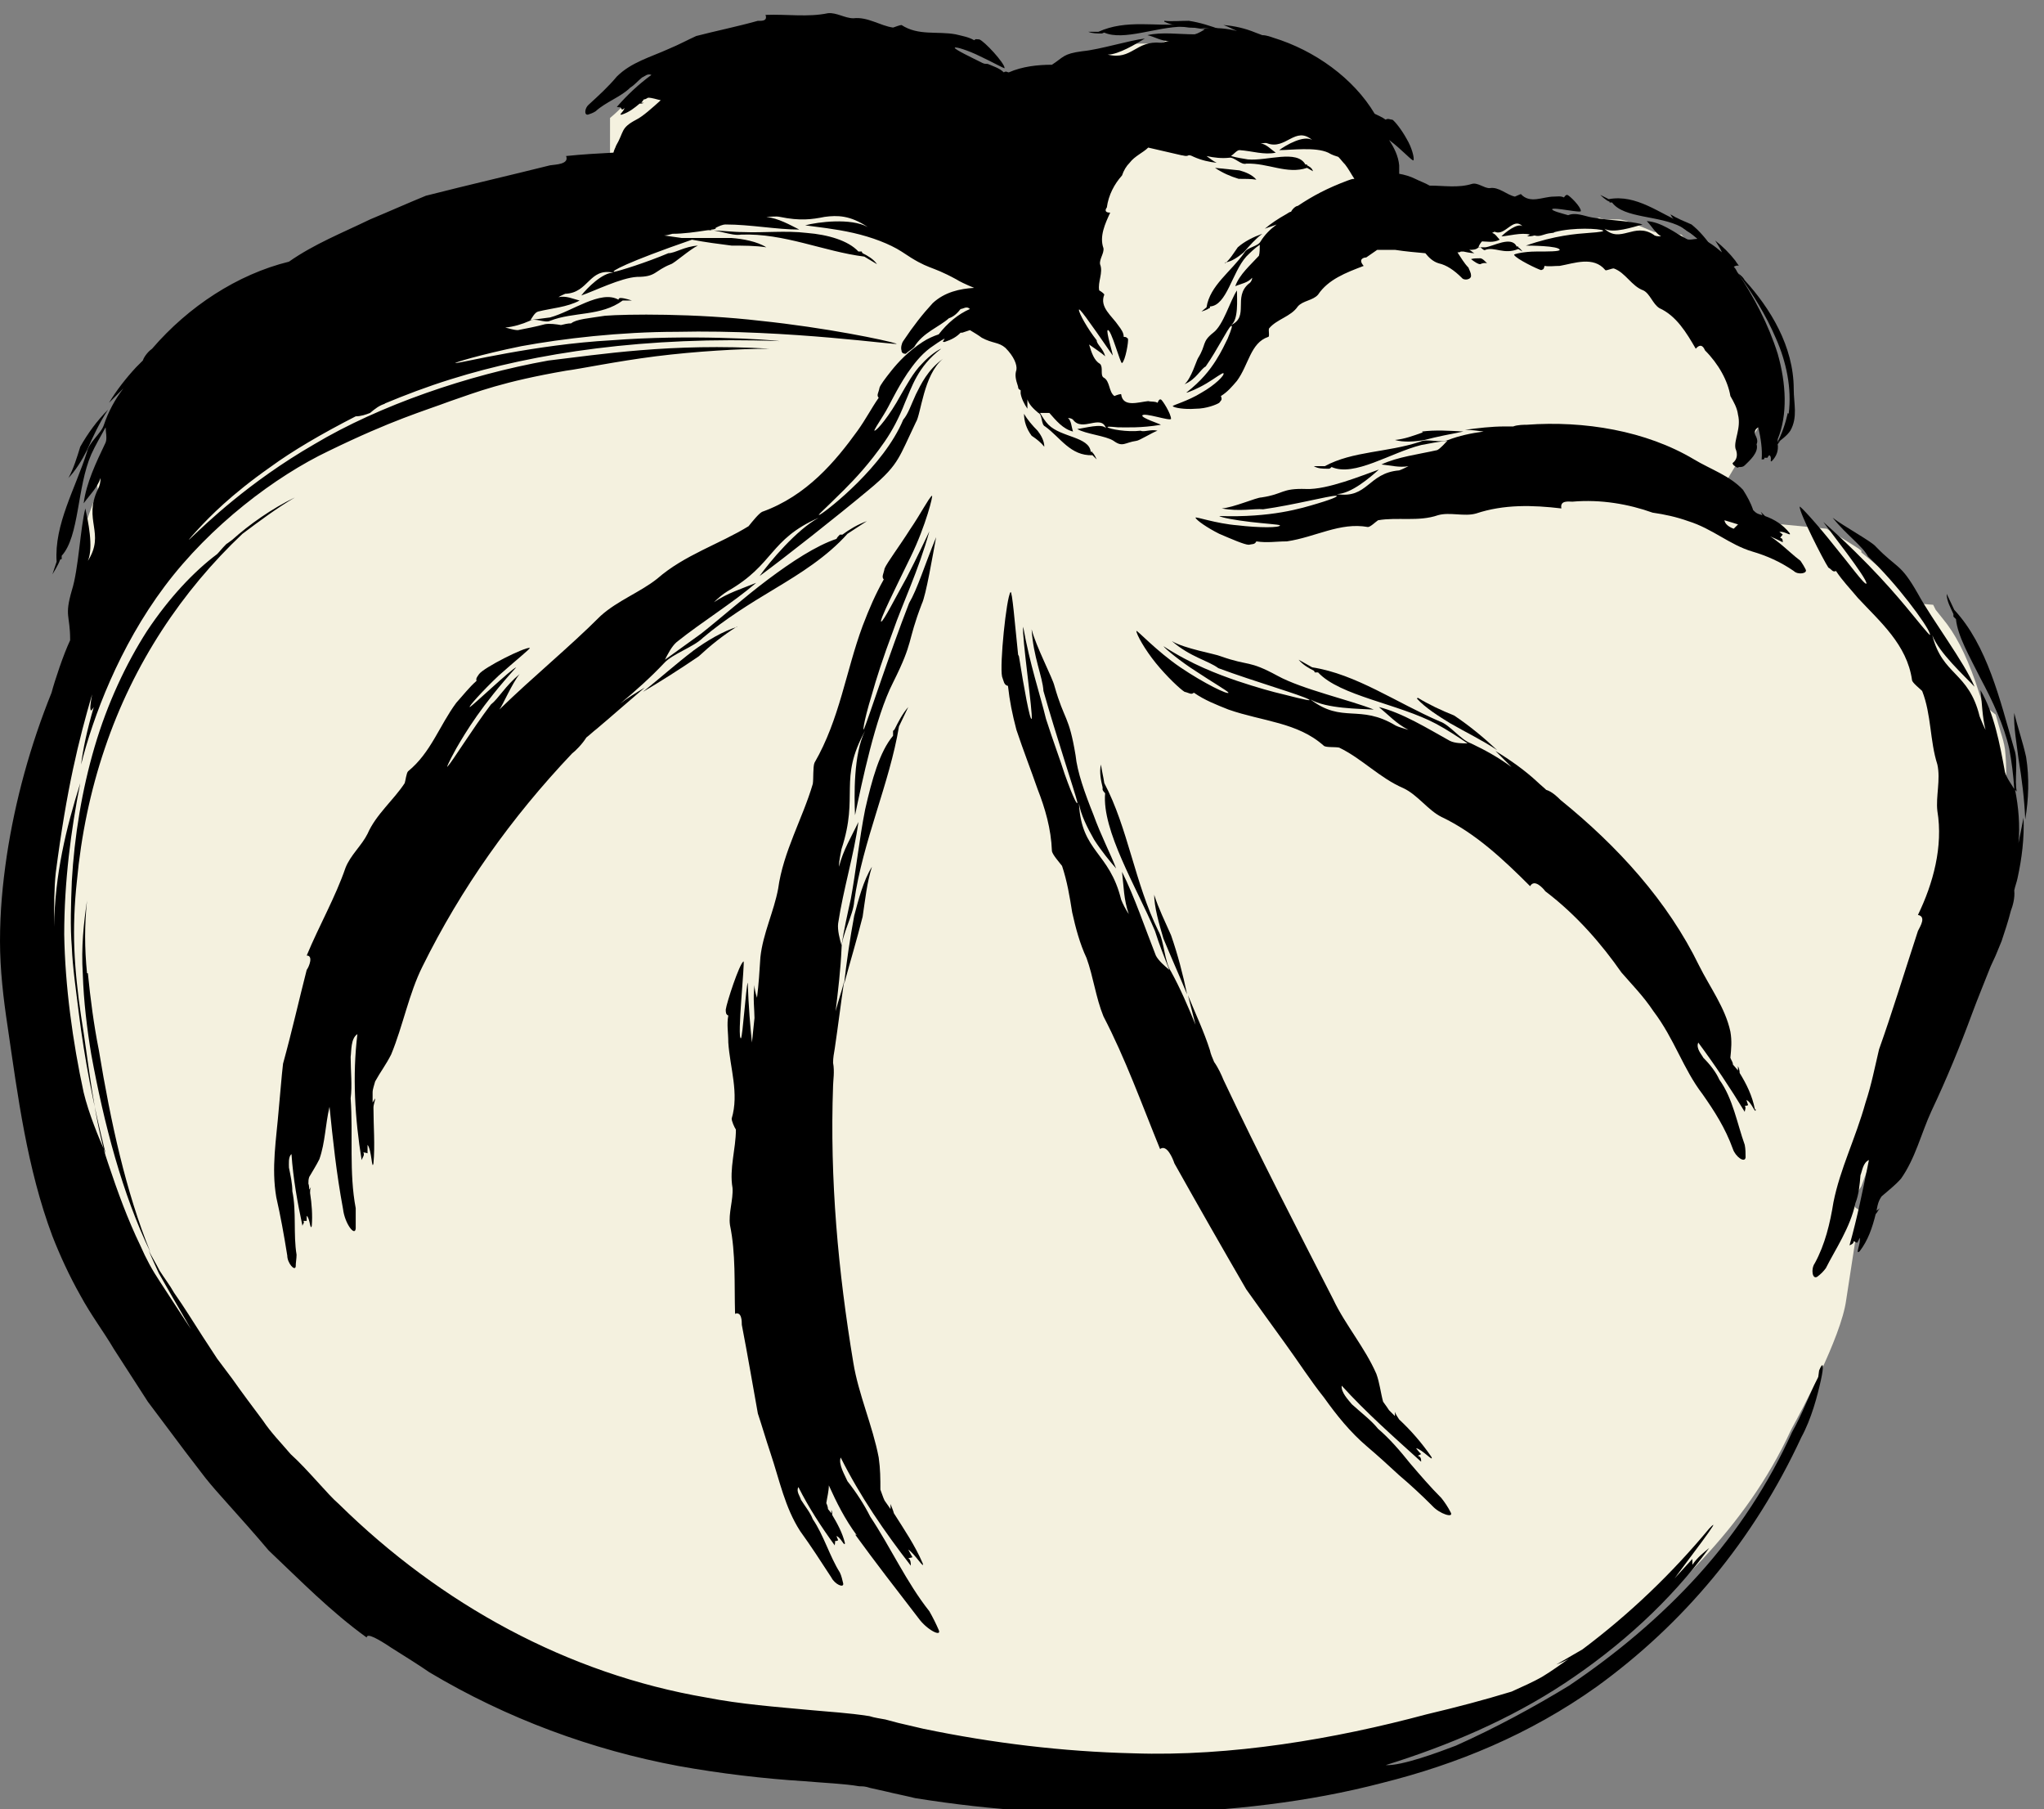
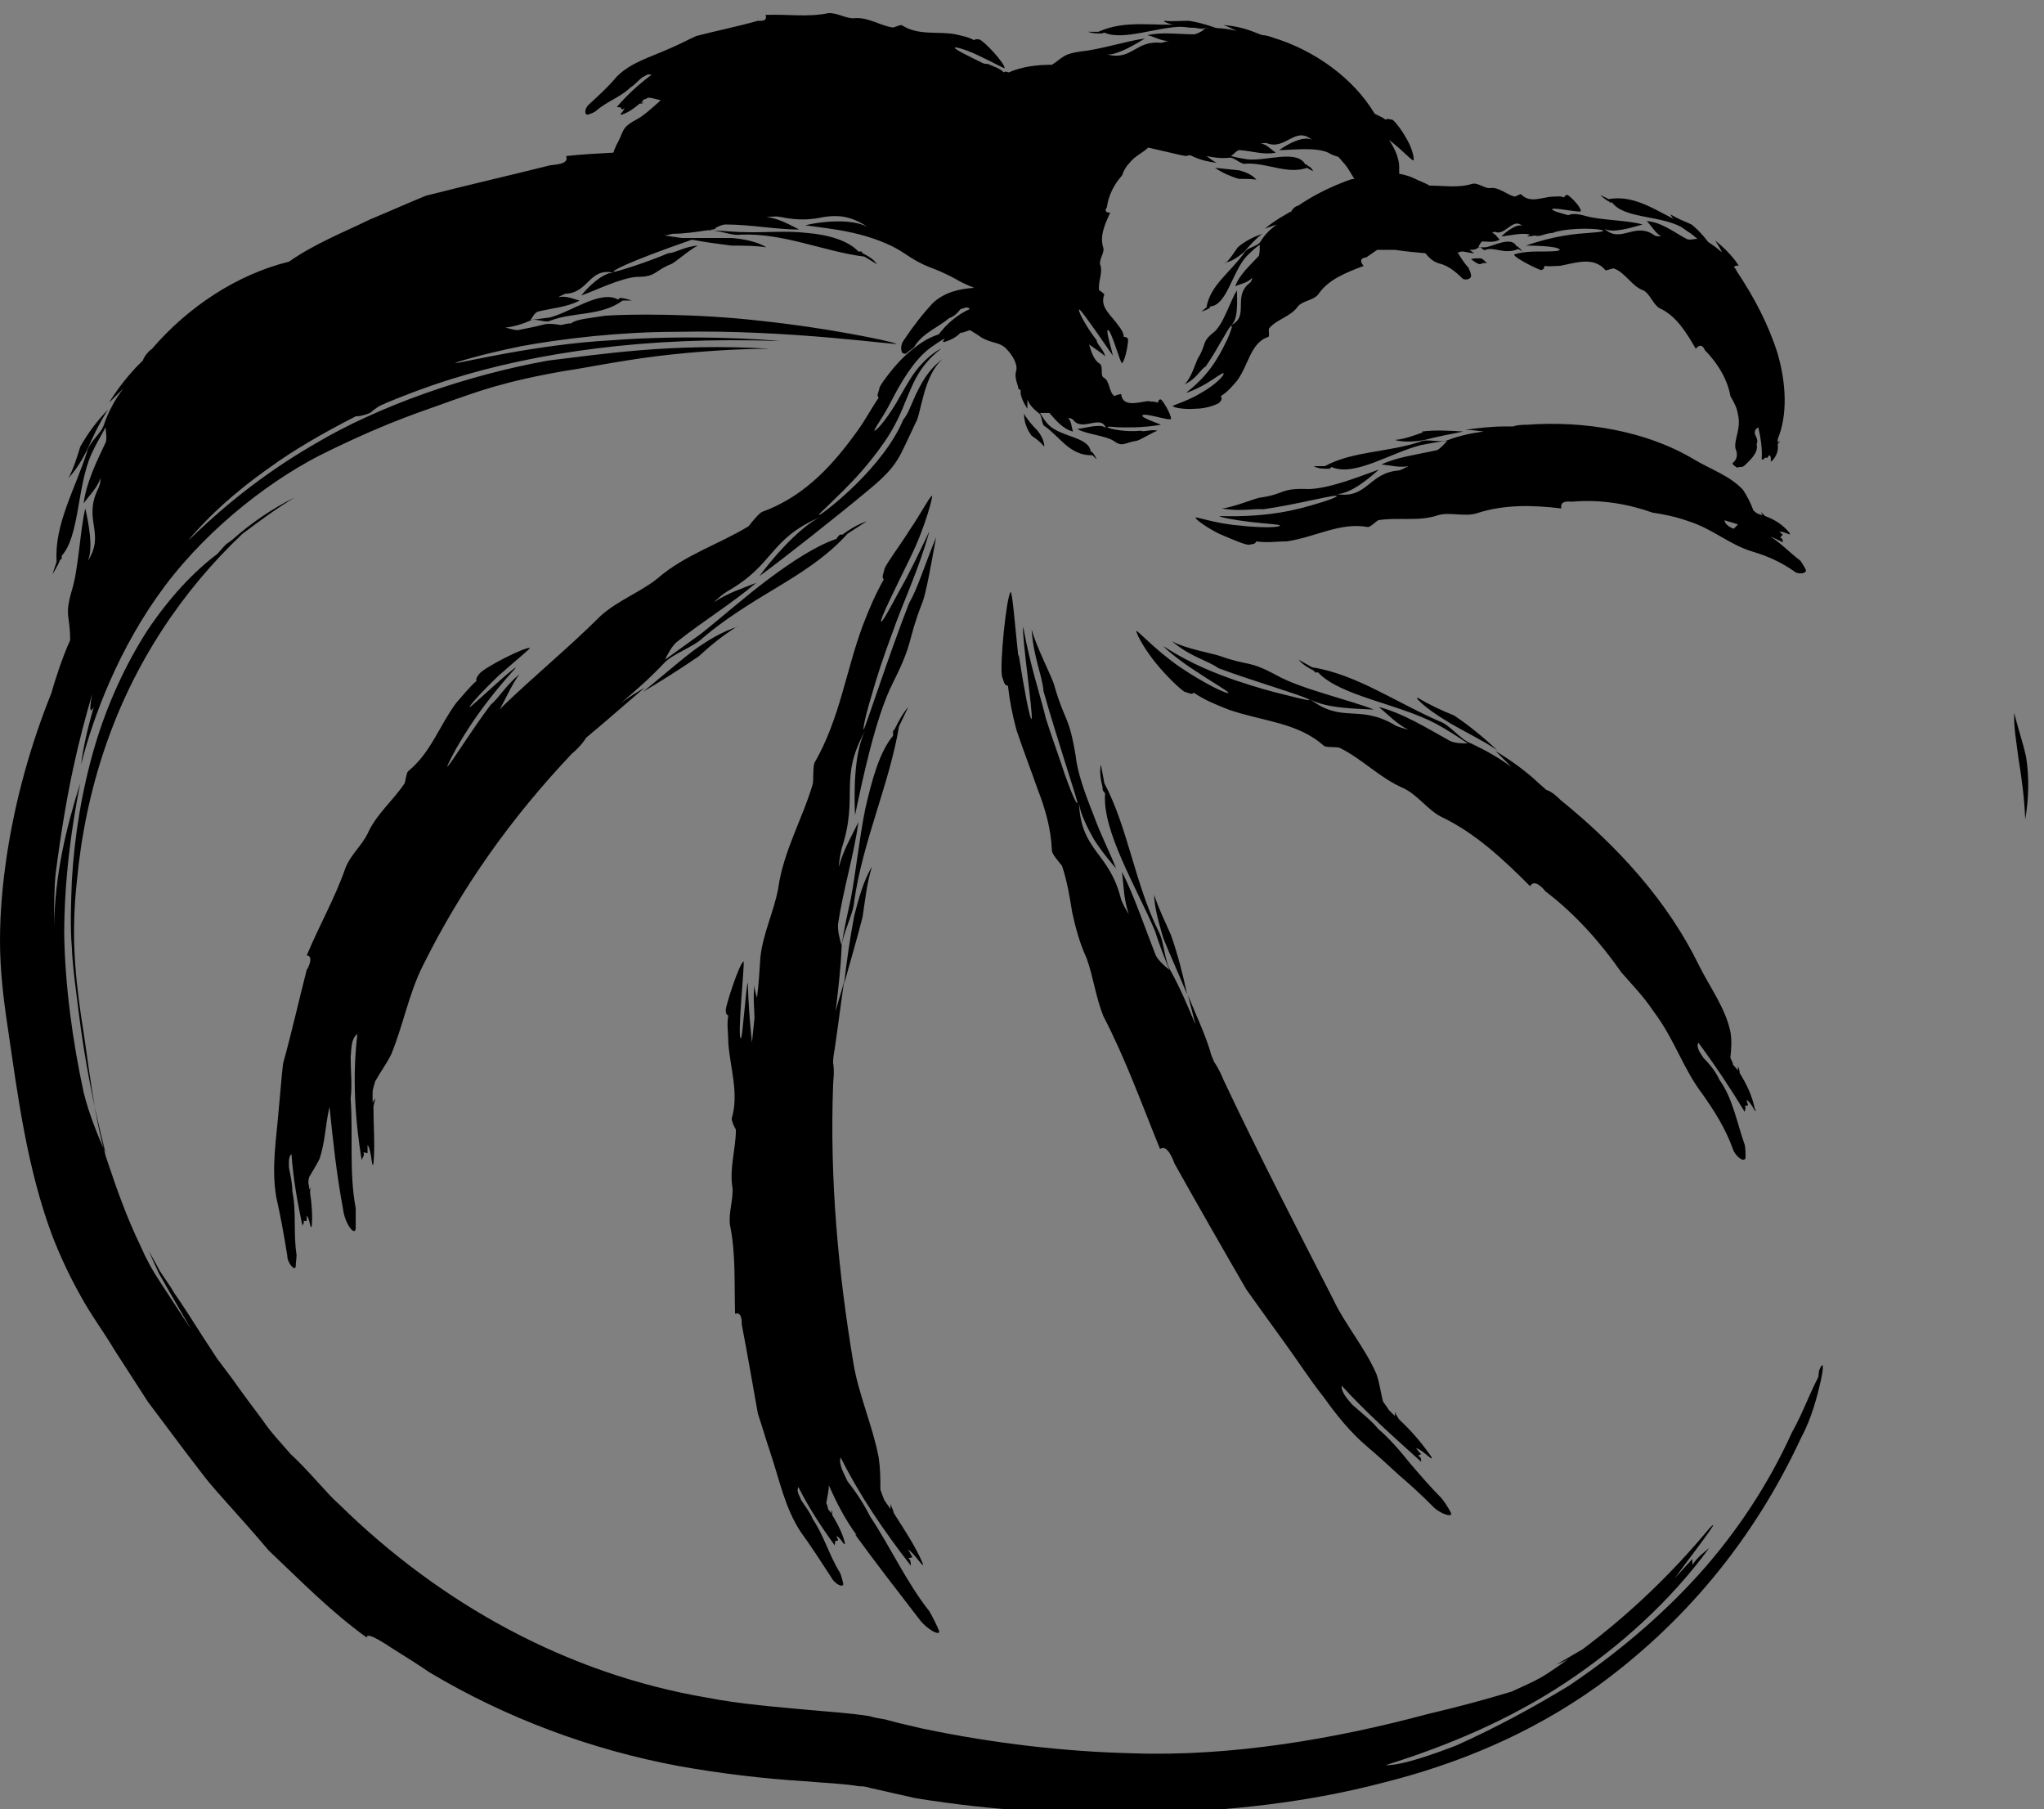
<svg xmlns="http://www.w3.org/2000/svg" viewBox="0 1.104 24.192 21.408" data-name="Calque 1" id="Calque_1" style="max-height: 500px" width="24.192" height="21.408">
  <rect x="0" y="1.104" width="24.192" height="21.408" fill="#808080" stroke="none" />
  <defs>
    <style>
      .cls-1 {
        fill: #f4f1df;
      }
    </style>
  </defs>
-   <path d="M13.24,22.27c-.83,0-1.58-.06-2.36-.18l-.34-.07-.17-.04s-.07-.02-.1-.02h-.06c-.15-.04-.34-.05-.53-.06h-.14c-.56-.05-1.03-.11-1.46-.18-.98-.18-1.97-.55-2.85-1.07-.05-.03-.25-.17-.44-.28l-.17-.12-.16-.03c-.33-.24-.61-.52-.92-.81l-.15-.15-.5-.56s-.05-.06-.08-.09c-.05-.06-.1-.11-.15-.18h.01s-.23-.3-.23-.3l-.45-.59-.4-.62c-.04-.06-.09-.13-.13-.2-.09-.13-.18-.26-.25-.4-.12-.22-.22-.43-.32-.68-.26-.68-.37-1.39-.48-2.15l-.04-.26c-.06-.34-.08-.66-.09-.99,0-.29.02-.59.08-.97.09-.61.26-1.23.5-1.84l.02-.04v-.04c.04-.11.1-.29.16-.43l.09-.24-.04-.27s0-.05,0-.07v-.37s-.14-.14-.14-.14h0s0-.18,0-.18c0-.13.04-.28.11-.48l.1-.27-.04-.19c.03-.08.06-.16.09-.24l.02-.04c.06-.11.14-.21.25-.33l.06-.07.05-.08c.08-.13.16-.24.24-.32l.08-.08.05-.09s.01-.02.02-.03l.03-.03.03-.03c.38-.43.87-.75,1.36-.89l.14-.04.12-.08c.19-.13.41-.23.64-.33.07-.03.13-.06.2-.09l.63-.26,2.09-.51v-.67c.12-.1.21-.2.3-.3.08-.08.18-.12.34-.19.07-.03.13-.06.19-.08.07-.03.13-.06.2-.09l.08-.04.12-.03c.14-.03.29-.07.43-.1l.19-.05.08-.06h0c.05,0,.1,0,.16,0,.05,0,.11,0,.16,0,.14,0,.26,0,.36-.03,0,0,.03.01.04.01l.13.04h.14s.07.02.11.03l.21.08.14-.02.12.07h.22s.09.01.13.01c.07,0,.13,0,.19.01h.02s.04.02.07.02l.1.03h.04s.03.03.05.04l.32.3.44-.04.23-.02.22-.13.26-.14.07-.12.12-.04c.08-.03.17-.04.29-.04h.25s.15-.09.15-.09c0,0,.01,0,.02,0,.05,0,.11,0,.16,0h.02c.07,0,.16.03.25.07l.08.03.09.02c.11.02.19.04.26.07l.09.03.09.02h.04s.04.03.04.03c.37.12.7.35.92.63l.18.23.21.07s.05.07.07.11c.02.04.03.06.04.08l.28.69.7-.09.1.04h.13s.17.08.17.08h.13s.19.08.19.08l.27-.04h.14s.19.05.19.05l.18-.05.06.02h.15c.06,0,.12.02.2.05l.24.1.16-.03s.09.04.14.06h.02s.08.09.12.15l.07.09.08.07c.05.04.09.09.12.12l.06.08.07.06.02.02.03.03c.31.36.48.73.49,1.08,0,.04,0,.09,0,.13,0,.11.01.16,0,.2l-.78,1.31,1.44.14c.05.03.11.07.21.13.08.05.18.11.2.13v.02c.11.09.18.15.23.19.06.05.08.07.1.09l.27.32.25.02.03.06.08.1c.15.18.27.41.39.75l.09.27.15.12c.02.07.04.14.06.21.02.06.04.13.05.2.02.19.02.38,0,.6v.07s0,.07,0,.07c0,.21-.02.41-.07.6l-.04.15v.08s-.02.07-.03.09v.04s-.02.04-.02.04c-.02.09-.06.19-.1.3l-.07.16-.05.11c-.08.18-.15.36-.23.58-.16.43-.31.78-.47,1.13-.05.11-.09.22-.13.32-.06.17-.12.31-.2.43-.01.02-.03.03-.05.05l-.17.16-.07.19-.05.08-.03.12c-.02.08.08.06.06.11l-.16,1.04c-.06.44-.54,1.33-.64,1.51l-.02.04c-.53,1.14-1.44,2-2.45,2.73-.69.49-1.49.85-2.43,1.09-.78.2-1.64.31-2.7.35-.12,0-.24,0-.36,0Z" class="cls-1" />
  <g>
    <path d="M8.73,8.52c-.17.05-.37.17-.52.28-.21.16-.4.33-.6.49.22-.13.44-.27.66-.42.14-.13.29-.25.45-.35Z" />
    <path d="M10.12,19.26c.24.33.48.64.75.99.1.14.28.23.24.14-.03-.07-.07-.15-.11-.22-.27-.34-.46-.76-.7-1.12-.07-.14-.16-.28-.27-.42-.03-.07-.11-.2-.08-.28.23.46.52.88.83,1.28,0-.03,0-.07-.03-.09.02,0,.05-.01.05-.01,0,0-.03-.05-.05-.09.07.04.2.25.17.16-.09-.21-.22-.4-.34-.59-.01-.04-.03-.08-.04-.11v.06s-.07-.1-.07-.1c-.02-.04-.03-.08-.05-.13,0-.13,0-.24-.02-.38-.07-.37-.24-.75-.3-1.12-.18-1.08-.28-2.17-.24-3.28,0-.05.02-.17,0-.27,0-.06.01-.11.02-.17.04-.27.07-.52.11-.79-.03.12-.07.23-.1.35.03-.25.06-.5.07-.74,0-.16.14-.4.15-.56.1-.71.42-1.4.53-2.07l.11-.23c-.07.08-.12.18-.16.26,0,0-.01.02-.02.02,0,.03,0,.04,0,.06-.16.19-.25.52-.33.87-.07.35-.11.74-.17,1.06-.04.18-.08.36-.11.55-.02-.07-.05-.18-.04-.26.06-.4.19-.82.24-1.2-.08.17-.18.33-.23.53,0-.08.02-.15.03-.21.21-.64-.04-.82.28-1.4-.14.27-.13.78-.12,1,.08-.38.24-1.16.45-1.57.25-.5.16-.46.34-.93.05-.1.13-.58.17-.79-.14.34-.22.61-.32.78-.23.59-.48,1.36-.53,1.48-.02.06-.02-.04.09-.4.05-.18.13-.43.25-.75.11-.32.3-.71.43-1.18-.02.04-.14.3-.27.55-.14.25-.27.51-.3.52-.03,0,.17-.4.35-.77.18-.37.27-.74.25-.72-.04.03-.13.21-.26.4-.12.19-.27.39-.3.46-.01.06-.04.1-.01.13-.1.18-.17.34-.25.55-.2.54-.27,1.1-.57,1.62-.02.05-.01.19-.02.25-.12.41-.35.8-.41,1.24-.05.27-.18.53-.21.81-.01.16-.02.32-.04.48-.02-.06-.03-.11-.03-.15-.02.16,0,.29,0,.39-.01.1-.02.19-.03.29-.02-.19-.04-.42-.05-.71-.02.05-.06.64-.08.66-.05.01.05-.92.03-.91-.05.03-.2.49-.21.57,0,.03,0,.06.03.07-.02.11,0,.2,0,.32.02.3.13.6.04.9,0,.03.03.1.05.13,0,.23-.08.46-.04.69.01.14-.05.3-.03.44.07.34.05.69.06,1.05.08-.03.08.09.08.13.07.36.13.72.19,1.05.05.15.09.29.15.47.11.33.17.64.35.92.13.18.24.35.37.55.04.08.15.13.14.07-.01-.04-.02-.09-.04-.13-.12-.19-.19-.44-.32-.63-.03-.08-.09-.15-.14-.23-.01-.04-.06-.1-.03-.15.12.24.27.47.43.69,0-.02.01-.04,0-.05.02,0,.04-.01.04-.01,0,0-.01-.03-.02-.05.05.01.1.14.1.08-.03-.12-.09-.23-.15-.33,0-.02,0-.04-.01-.06v.04s-.04-.05-.04-.05c0-.02-.01-.05-.02-.07.01-.07.03-.14.03-.21.09.2.19.4.33.59Z" />
    <path d="M10.32,11.36c-.1.16-.16.39-.21.58-.05.27-.09.54-.12.81.07-.26.15-.52.22-.8.03-.2.05-.4.11-.59Z" />
    <path d="M12.05,8.85c-.04-.38-.07-.76-.09-.74-.05.07-.13.86-.1,1,.02.05.02.1.07.11.02.18.05.33.1.52.08.24.17.47.25.7.09.23.16.47.17.73,0,.04.09.14.12.18.06.18.09.36.12.55.04.18.09.37.17.54.08.22.11.47.2.69.26.5.45,1.03.67,1.57.08-.06.15.11.17.17.28.5.56.99.85,1.49.15.21.3.42.46.64.16.22.3.44.46.64.15.21.31.41.51.58.13.11.25.22.38.34.13.11.26.23.39.36.09.1.26.15.22.08-.03-.06-.07-.12-.11-.17-.13-.13-.25-.27-.37-.41-.12-.15-.24-.29-.38-.41-.08-.1-.2-.19-.31-.29-.04-.05-.13-.14-.12-.22.29.32.62.61.94.9,0-.03,0-.06-.04-.07.02-.01.04-.02.04-.02,0,0-.03-.03-.06-.07.07.01.22.18.18.1-.11-.16-.24-.31-.38-.44-.02-.03-.04-.06-.05-.09v.05s-.07-.07-.07-.07c-.02-.03-.04-.06-.07-.1-.03-.11-.04-.22-.08-.33-.07-.16-.16-.3-.25-.44-.09-.14-.19-.29-.26-.44-.44-.86-.88-1.71-1.3-2.6-.02-.05-.06-.14-.11-.21-.02-.05-.04-.09-.05-.14-.07-.22-.17-.43-.26-.65.03.12.06.23.09.35-.09-.22-.18-.43-.29-.63-.08-.12-.08-.36-.15-.48-.28-.57-.36-1.22-.64-1.75-.01-.07-.03-.15-.04-.22-.02.09,0,.19.02.27,0,0,0,.02,0,.03.01.02.02.03.03.04-.04.44.37,1.11.59,1.63.05.16.11.31.17.46-.05-.04-.13-.11-.16-.17-.13-.33-.25-.69-.4-.99.02.17.02.33.08.5-.04-.06-.07-.12-.09-.17-.14-.57-.47-.56-.5-1.14.02.13.1.29.18.43.09.14.19.26.26.34-.06-.16-.18-.39-.27-.64-.1-.25-.19-.5-.21-.7-.08-.48-.13-.4-.25-.82-.02-.09-.22-.47-.27-.67.02.33.13.56.14.73.15.53.37,1.19.4,1.31.01.06-.04-.02-.15-.33-.05-.16-.13-.37-.22-.65-.07-.29-.19-.64-.27-1.09-.02.09.12,1.05.1,1.09-.02.02-.09-.36-.15-.74Z" />
    <path d="M13.66,11.68c0,.16.06.36.11.53.09.22.19.44.28.66-.05-.24-.11-.47-.19-.7-.07-.16-.15-.32-.2-.48Z" />
    <path d="M20.77,14.23c-.03-.16-.1-.3-.18-.43,0-.03-.01-.06-.02-.08v.05s-.06-.07-.06-.07c0-.03-.02-.05-.03-.08.01-.1.02-.2,0-.31-.06-.28-.24-.52-.37-.78-.37-.76-.96-1.41-1.64-1.96-.03-.03-.1-.1-.17-.12-.03-.03-.07-.06-.1-.09-.15-.14-.32-.26-.5-.37.06.06.12.12.19.19-.15-.11-.31-.2-.48-.28-.12-.04-.25-.22-.37-.26-.51-.22-.99-.56-1.51-.64l-.16-.09c.05.06.12.1.18.13,0,0,.01.01.01.02.02,0,.03,0,.04,0,.26.28.95.37,1.4.61.13.07.25.15.37.23-.06,0-.15,0-.21-.03-.27-.15-.56-.33-.84-.4.11.09.21.2.35.27-.06-.02-.11-.03-.15-.05-.43-.26-.63-.02-1.01-.31.19.11.58.11.75.12-.27-.11-.85-.24-1.14-.4-.35-.19-.33-.11-.67-.23-.07-.03-.43-.09-.58-.18.22.19.43.23.55.32.43.16.99.32,1.07.37.04.02-.03.01-.3-.06-.13-.03-.31-.08-.55-.16-.23-.08-.53-.19-.87-.41.02.03.2.18.39.3.18.12.37.23.38.25,0,.03-.29-.11-.57-.3-.28-.19-.52-.45-.52-.43,0,.04.1.22.23.38.13.16.29.31.34.34.05.01.08.04.11.01.13.09.26.14.41.2.4.14.82.15,1.13.43.03.02.13.01.18.02.27.13.48.36.76.48.17.08.29.26.45.34.4.19.73.5,1.05.82.05-.09.15.02.18.06.37.28.67.63.9.96.13.15.26.28.38.46.25.33.35.68.58.98.14.2.27.4.36.65.03.09.14.17.15.1,0-.05,0-.1-.01-.15-.09-.25-.14-.55-.3-.77-.04-.09-.11-.18-.19-.26-.02-.04-.09-.11-.06-.18.2.27.38.54.55.82,0-.02.02-.05,0-.07.02,0,.04-.01.04-.01,0,0-.01-.03-.02-.06.06.02.11.18.11.11Z" />
    <path d="M16.77,9.37c.1.11.26.21.39.29.19.11.38.2.56.32-.16-.15-.33-.29-.51-.41-.15-.06-.3-.13-.43-.21Z" />
    <path d="M20.52,7.36s-.1-.03-.11-.1c.24.07.47.15.69.26,0-.02,0-.05-.03-.05.01-.02.03-.04.03-.04,0,0-.02-.02-.04-.03.05-.02.15.06.12.01-.08-.1-.18-.16-.29-.2l-.05-.05.02.04s-.04-.01-.06-.02c-.02-.01-.03-.02-.05-.04-.03-.09-.07-.16-.12-.24-.16-.17-.38-.24-.58-.36-.57-.34-1.3-.46-1.98-.41-.03,0-.11,0-.16.02-.03,0-.07,0-.1,0-.16,0-.32.02-.47.04.07,0,.14.01.22.02-.15.02-.29.05-.42.1-.09.04-.25-.02-.33.02-.39.13-.8.11-1.13.29-.04,0-.09,0-.13,0,.05.03.11.03.16.03,0,0,.01,0,.02,0,.01,0,.02-.01.03-.02.27.12.7-.17,1.06-.26.1-.02.21-.04.31-.05-.03.03-.08.09-.12.11-.22.05-.47.08-.66.17.11.01.21.04.32.02-.04.02-.08.04-.11.05-.37.03-.37.34-.74.28.17,0,.4-.2.5-.29-.2.07-.61.24-.86.23-.3-.01-.26.06-.53.1-.06,0-.33.12-.47.13.21.04.38,0,.49.01.36-.05.78-.16.86-.16.04,0-.01.03-.21.09-.2.06-.55.17-1.17.15.03.02.2.05.37.07.17.02.34.03.35.04,0,.03-.25.03-.5,0-.26-.02-.51-.11-.5-.09.01.03.14.12.28.19.14.06.3.13.35.13.04-.01.07,0,.09-.04.13.02.23,0,.36,0,.34-.05.63-.23.96-.17.03,0,.09-.06.12-.08.23-.04.48.02.71-.06.14-.04.31.02.45-.02.33-.11.67-.1,1.01-.06-.02-.1.09-.08.13-.08.34-.03.67.03.95.13.14.02.28.05.42.1.29.09.49.28.76.36.17.05.33.12.49.23.05.05.17.03.14-.02-.02-.04-.04-.07-.06-.1-.16-.12-.31-.3-.51-.36-.06-.04-.14-.06-.23-.07Z" />
    <path d="M16.84,6.22c-.11.04-.22.08-.33.09.1.03.24.02.35,0,.15-.04.31-.07.46-.1-.17-.01-.33-.02-.49,0Z" />
    <path d="M14.5,4.21c.08-.01.16-.07.22-.12.07-.08.14-.16.22-.22-.11.04-.21.09-.29.16-.05.07-.09.14-.15.19Z" />
    <path d="M21.52,17.4c-.11.21-.19.44-.31.65-.27.6-.65,1.18-1.1,1.68-.46.51-.99.95-1.54,1.32-.41.25-.87.5-1.34.71-.21.08-.64.24-.83.23.74-.23,1.47-.54,2.12-.97.65-.43,1.25-.97,1.71-1.6-.07.06-.13.1-.2.2,0-.04,0-.07,0-.07,0,0-.11.12-.21.23.13-.18.61-.8.41-.59-.44.53-.94,1.01-1.5,1.43-.1.06-.21.12-.31.18.05-.02.1-.04.15-.07-.1.07-.21.15-.31.21-.12.07-.24.12-.37.18-.33.1-.63.18-1.01.27-1.08.29-2.31.5-3.47.46-.83-.02-1.66-.12-2.48-.29l-.3-.07-.15-.04c-.05-.01-.13-.02-.19-.04-.26-.04-.47-.05-.68-.07-.43-.04-.84-.07-1.25-.15-1.64-.28-3.14-1.1-4.35-2.29-.13-.11-.36-.4-.57-.59-.11-.13-.23-.25-.33-.4-.12-.16-.24-.32-.36-.49l-.18-.24-.17-.26c-.11-.17-.22-.35-.34-.52-.05-.09-.12-.18-.17-.26-.04-.08-.09-.16-.13-.24.04.1.08.18.12.27.05.09.11.19.16.28l.22.38-.06-.09-.3-.46c-.1-.15-.17-.28-.24-.44-.15-.31-.27-.64-.38-.97-.16-.45-.24-1.26-.32-1.74-.04-.27-.07-.54-.08-.8-.01-.25,0-.53.03-.8.05-.54.16-1.07.33-1.57.34-1.01.92-1.87,1.63-2.54.2-.15.4-.3.62-.43-.27.13-.54.32-.74.5-.03.02-.05.04-.07.05-.06.06-.08.09-.11.12-.28.21-.57.52-.83.91-.25.39-.47.86-.62,1.37-.15.51-.24,1.06-.27,1.59-.01.27-.02.54,0,.78.01.25.05.51.08.76.07.57.18,1.13.32,1.68-.08-.18-.2-.47-.26-.72-.13-.6-.22-1.26-.23-1.87,0-.62.08-1.24.19-1.79-.17.54-.3,1.08-.31,1.7,0-.24,0-.46.02-.64.13-1,.27-1.56.43-2.11-.02.11-.03.19-.01.19,0,0,.02-.02.03-.04-.08.27-.13.51-.15.68.14-.56.45-1.39.99-2.11.54-.72,1.31-1.3,1.94-1.6.76-.37,1.12-.47,1.44-.59.32-.11.62-.23,1.37-.36.16-.02.59-.11,1.06-.17.48-.06,1-.09,1.35-.09-1.17-.07-2.02.07-2.62.14-.95.17-2,.53-2.77.99-.78.45-1.29.95-1.44,1.09-.07.07-.06.05.07-.09.13-.14.38-.4.85-.73.26-.19.6-.39,1.01-.6.06,0,.12-.02.17-.04.06-.05.11-.09.18-.11,0,0,0,0-.01,0,.24-.1.5-.2.79-.29.99-.31,2.3-.51,3.89-.45-.15-.02-1.08-.08-1.99-.01-.91.05-1.78.27-1.85.27-.03,0,.29-.1.78-.2.49-.09,1.17-.17,1.84-.17,1.34-.03,2.66.17,2.6.14-.12-.04-.84-.19-1.61-.27-.77-.09-1.59-.08-1.84-.06-.19.03-.34.04-.4.09-.04,0-.08.01-.12.02-.06-.01-.13-.02-.19-.01-.11.03-.22.05-.32.07-.05,0-.1-.02-.15-.03.1-.01.2-.04.29-.08.06-.04.18.03.24,0,.28-.11.6-.05.86-.24h.11s-.09-.03-.13-.03c0,0,0,0-.01,0-.01,0-.02.01-.02.02-.21-.12-.55.14-.81.21-.08.01-.15.02-.23.03.02-.03.05-.09.09-.1.16-.04.34-.05.49-.13-.08-.02-.16-.06-.25-.04.03-.02.06-.03.08-.04.28-.01.28-.31.57-.25-.13,0-.31.18-.38.27.15-.05.47-.21.66-.22.23,0,.2-.07.4-.15.04-.01.23-.18.32-.22-.16.01-.27.09-.35.09-.26.11-.58.21-.64.22-.05,0,.14-.11.92-.38.16.03.31.05.47.07.14,0,.28,0,.41.02-.11-.07-.28-.1-.41-.11-.13,0-.27,0-.4,0,0,0,.01,0,.02,0-.02,0-.11,0-.21,0-.07-.01-.14-.02-.21-.03.03,0,.06-.01.1-.02.13,0,.27-.02.4-.04.11-.02.3.07.41.05.51-.02.98.2,1.46.26l.15.09c-.04-.06-.11-.1-.17-.13,0,0-.01-.01-.01-.02-.02,0-.03,0-.04,0-.12-.13-.36-.2-.61-.22-.25-.03-.52,0-.75-.01-.13,0-.26-.02-.4-.02,0,0,.01,0,.02-.01.03,0,.06-.01.05-.02,0,0,0,0,0,0,.04-.02.08-.04.12-.04.29,0,.6.06.87.06-.12-.06-.24-.13-.39-.15.06,0,.11-.01.16,0,.24.05.38.03.53,0,.15-.02.3-.02.51.12-.2-.11-.59-.06-.74-.02.14.02.35.04.57.09.22.05.43.13.57.22.34.23.32.15.65.33.03.02.11.06.21.1-.17.01-.35.05-.49.18-.12.13-.23.27-.35.45-.02.03-.03.08-.02.11,0,.04.04.04.05.04.03-.03.07-.05.1-.08.1-.17.3-.24.41-.34.06-.02.1-.06.14-.11.03,0,.07-.04.11,0-.14.06-.27.17-.37.3-.06.02-.13.05-.19.09-.17.11-.29.24-.37.34-.08.1-.13.17-.14.2-.01.06-.04.09-.01.12-.09.13-.15.25-.25.39-.26.36-.6.77-1.13.96-.04.02-.12.12-.16.17-.34.21-.76.34-1.08.62-.2.16-.47.26-.67.44-.38.38-.8.72-1.2,1.11.04-.05.15-.31.24-.42-.17.14-.25.29-.34.36-.22.29-.46.68-.51.73-.02.03,0-.03.1-.21.11-.19.3-.51.71-.96-.06.02-.52.46-.55.47-.02,0,.15-.19.34-.37.19-.17.39-.33.37-.33-.06-.01-.54.23-.6.31-.02.03-.04.05-.03.08-.09.08-.15.16-.24.26-.2.27-.3.59-.57.81-.02.02-.03.11-.04.14-.13.2-.34.37-.44.6-.07.14-.2.25-.26.4-.12.35-.31.68-.46,1.04.08,0,.03.13,0,.17-.09.35-.17.71-.28,1.11-.02.17-.03.33-.05.53-.03.37-.09.7-.03,1.05.05.22.09.44.13.69,0,.09.09.19.1.13,0-.05.01-.09.01-.14-.04-.24,0-.51-.05-.75,0-.09-.02-.18-.04-.28,0-.04-.01-.13.03-.16.02.29.07.57.13.85,0-.02.03-.04.01-.06.02,0,.04,0,.04,0,0,0,0-.03,0-.06.04.03.04.18.06.12.01-.13,0-.26-.02-.39,0-.02,0-.05.01-.07l-.02.03s0-.05-.01-.07c0-.03,0-.05.01-.08.04-.07.08-.13.12-.21.07-.2.07-.41.12-.62.04.39.08.78.16,1.21.02.17.14.33.15.23,0-.08,0-.16,0-.24-.08-.42-.03-.87-.06-1.3.02-.15,0-.32,0-.49.01-.07,0-.22.08-.27-.06.49-.03,1,.05,1.49.01-.03.04-.06.02-.09.02,0,.05.01.05.01,0,0,0-.05,0-.1.05.06.05.31.07.22.02-.22,0-.44,0-.66,0-.04.02-.08.02-.11l-.03.05s0-.08,0-.12c0-.04.02-.09.03-.13.06-.11.13-.2.19-.32.14-.34.21-.72.37-1.04.46-.93,1.05-1.76,1.77-2.52.04-.03.12-.11.17-.19.04-.03.08-.07.12-.1.19-.16.37-.32.57-.49-.1.06-.2.12-.29.19.18-.15.36-.31.52-.48.1-.11.35-.19.46-.3.26-.22.55-.4.85-.58.3-.18.62-.38.86-.65.08-.05.15-.1.23-.15-.11.04-.21.1-.29.16-.01,0-.02,0-.03,0-.02.02-.03.03-.04.05-.24.08-.53.27-.81.48-.28.21-.55.45-.79.64-.14.1-.29.21-.43.31.03-.06.08-.16.14-.21.3-.24.66-.46.94-.7-.17.07-.34.12-.5.23.05-.05.11-.1.16-.13.56-.32.49-.61,1.08-.87-.26.14-.58.52-.7.69.3-.22.92-.71,1.28-1.01.22-.18.3-.28.36-.38.06-.1.1-.2.21-.43.06-.09.09-.56.32-.75-.18.13-.26.3-.32.42-.06.13-.09.23-.15.3-.23.55-.88,1.06-.98,1.12-.06.03.02-.03.28-.29.13-.13.3-.31.48-.57.09-.13.17-.28.24-.46.08-.18.15-.43.43-.64-.03.01-.13.07-.23.18-.1.1-.18.25-.25.37-.13.24-.28.42-.31.42-.01,0,.04-.08.11-.19.07-.11.14-.28.28-.49.07-.1.15-.21.27-.3.06-.04.11-.08.17-.11-.01.03-.04.04,0,.04.09-.03.14-.06.19-.11.02,0,.03,0,.04,0h-.02s.06-.02.09-.03c.05.03.1.06.14.09.13.07.2.05.28.12.1.1.14.2.13.26-.02.06-.01.11.02.2,0,.01,0,.03.03.04v.04c.01.06.04.12.08.18,0-.04,0-.07,0-.11.02.06.07.11.13.16.05.02.03.14.08.16.18.13.3.35.56.34l.05.05s-.03-.07-.05-.08c0,0,0,0,0-.01-.01,0-.02,0-.02,0-.02-.18-.35-.17-.5-.32-.04-.04-.07-.09-.1-.14.03,0,.09,0,.11,0,.08.09.16.19.28.22-.02-.06-.02-.13-.06-.16.03,0,.05.01.06.02.11.15.33-.07.39.1-.05-.06-.25,0-.34.01.1.06.34.08.43.14.11.08.13.02.27,0,.03,0,.19-.1.25-.12-.08-.02-.16.02-.2,0-.16.02-.37-.02-.39-.04-.01-.01.02-.01.12,0,.1,0,.27.01.51-.03-.01-.01-.23-.08-.22-.11.02-.04.33.07.34.04,0-.06-.1-.22-.12-.23-.02,0-.02,0-.04.04-.03-.02-.07-.01-.11-.02-.11.01-.3.08-.32-.08,0-.01-.06.01-.08.02-.07-.05-.05-.18-.13-.22-.04-.03,0-.12-.04-.16-.07-.04-.1-.13-.13-.23.04.03.15.1.19.14-.02-.09-.1-.14-.1-.19-.11-.14-.21-.32-.21-.36,0-.03.09.09.4.54,0-.03-.08-.28-.06-.3.04-.02.15.4.17.39.04-.03.08-.26.07-.29-.02-.01-.01-.02-.05-.02,0-.05-.03-.09-.06-.13-.08-.12-.23-.22-.17-.37,0-.01-.04-.04-.06-.05-.02-.1.05-.21.01-.31-.01-.06.05-.13.04-.19-.05-.14.02-.29.08-.42-.08,0-.05-.05-.04-.06.02-.15.09-.28.18-.38.02-.06.05-.11.09-.15.06-.08.16-.12.22-.18.13.03.26.06.39.09.02,0,.06.02.09,0,.02,0,.04.01.06.02.09.04.18.06.27.07-.04-.02-.08-.05-.12-.08.09.02.18.03.27.02.06-.01.14.09.2.07.26-.01.48.13.72.05.02.01.05.03.07.04-.01-.04-.05-.06-.07-.07,0,0,0,0,0-.01-.01,0-.02,0-.02,0-.1-.18-.45-.04-.68-.06-.06-.01-.13-.02-.2-.04.03-.02.07-.07.1-.07.15.01.29.06.43.03-.06-.04-.11-.1-.18-.11.03,0,.06-.01.08,0,.22.08.33-.21.53-.04-.1-.06-.31.06-.39.12.14,0,.43-.04.58.03.05.03.09.04.12.05.03.03.05.06.08.09.04.05.07.11.11.17-.03,0-.05.01-.08.02-.24.09-.41.18-.59.3-.02,0-.06.03-.08.07-.02,0-.04.02-.06.03-.09.05-.18.11-.25.17.05-.02.09-.03.14-.05-.08.06-.14.12-.19.2-.03.06-.16.07-.19.13-.16.23-.41.39-.45.65l-.06.05s.07-.02.09-.04c0,0,0,0,.01,0,0-.01,0-.02,0-.02.2-.01.26-.4.43-.59.05-.05.1-.1.16-.14,0,.04,0,.1-.01.13-.1.11-.23.22-.28.36.07-.03.15-.04.2-.1,0,.03-.02.06-.04.07-.19.16.01.39-.21.49.09-.06.07-.3.07-.41-.08.12-.16.41-.28.5-.14.11-.08.14-.18.3-.02.03-.08.24-.16.31.14-.06.19-.18.25-.21.14-.2.26-.45.3-.48.02-.01.01.03-.04.15-.03.06-.07.15-.14.26-.07.11-.17.24-.35.38.02,0,.14-.05.24-.11.1-.06.19-.13.2-.12.02.02-.1.14-.26.23-.16.1-.35.15-.34.16.02.02.14.04.27.03.13,0,.25-.05.28-.07.02-.03.04-.03.02-.08.08-.05.13-.11.19-.18.14-.19.16-.45.37-.52.02,0,0-.08.01-.1.09-.11.26-.14.34-.26.06-.07.18-.07.24-.14.12-.18.33-.26.54-.34-.07-.08,0-.1.03-.1.04-.03.09-.06.13-.09.07,0,.14,0,.21,0,.13.02.25.03.36.04.04.05.09.1.16.12.09.02.18.08.27.17.03.04.12.02.11-.03,0-.03-.02-.06-.03-.09-.05-.05-.09-.12-.13-.18.01,0,.03,0,.04-.01h.03s.09.02.13.02c-.02-.01-.04-.03-.06-.04.04,0,.08,0,.11-.03.02-.02.06.05.08.03.11-.04.22.06.39-.01l.05.03s-.03-.04-.05-.05c0,0,0,0,0-.01h-.02c-.06-.13-.28,0-.37.01-.03,0-.05,0-.08,0,0-.02.03-.06.04-.07.06,0,.13.02.21-.02-.03-.03-.05-.07-.09-.08.02-.01.03-.02.04-.01.12.04.21-.18.32-.07-.06-.04-.2.07-.25.12.07,0,.24-.05.34-.02-.01,0-.03.02-.04.02.03,0,.06,0,.09-.01.08.02.1-.02.21-.03,0,0,.02,0,.03-.01.23-.06.53-.04.57-.02.02.01-.02.02-.17.03-.14.01-.4.03-.74.15.03,0,.39,0,.4.05,0,.02-.14.02-.28.02-.14,0-.27.03-.26.04.03.05.28.17.32.18.02-.01.03,0,.04-.05.06.01.11,0,.18,0,.17-.03.4-.12.54.05.01.01.07-.02.1-.02.14.05.21.21.35.26.08.04.11.16.19.21.2.09.32.29.43.48.07-.08.1,0,.11.02.16.16.27.36.3.54.04.07.08.14.09.22.04.16-.05.3-.03.4.03.07.02.13-.03.17-.01,0,0,.02.01.03.02.01.04.04.06.02.03,0,.05,0,.07-.02.05-.05.17-.15.14-.25.02-.04,0-.08-.02-.12,0-.02-.01-.05.04-.08.03.13.05.26.04.38.02,0,.04,0,.03-.02.02,0,.04,0,.04,0,0,0,0-.01.02-.03.04.02,0,.09.03.07.06-.06.08-.13.07-.2l.03-.04-.03.02s0-.02,0-.04c.12-.29.1-.66,0-1.01-.11-.35-.28-.67-.48-.97-.01-.02-.02-.04-.04-.06.02-.01.04-.02.06-.01-.01-.02-.03-.04-.04-.06-.07-.09-.15-.17-.24-.24.03.05.06.09.08.14-.08-.07-.16-.13-.26-.17-.07-.02-.11-.15-.19-.17-.29-.12-.56-.35-.89-.29l-.1-.05s.07.07.11.08c0,0,0,0,0,.01.01,0,.02,0,.03,0,.14.19.56.15.82.29.07.04.13.09.19.14-.04,0-.1.02-.13,0-.15-.08-.3-.2-.47-.21.06.06.1.14.17.18-.04,0-.07,0-.09-.02-.23-.15-.39.11-.58-.07.1.06.34-.02.45-.05-.16-.05-.5-.05-.67-.1-.11-.03-.16-.03-.21-.01-.07-.02-.19-.05-.19-.07.01-.03.35.05.34.02,0-.05-.13-.18-.16-.19-.01,0-.02,0-.04.03-.04-.02-.08-.01-.12-.01-.13,0-.28.09-.39-.03,0,0-.05.02-.07.03-.1-.02-.19-.12-.3-.1-.07,0-.14-.07-.21-.05-.16.05-.33.02-.5.02-.05-.03-.11-.05-.17-.08-.06-.03-.13-.05-.19-.06,0-.03,0-.06,0-.1-.01-.11-.06-.21-.12-.3,0,0,0,0,0,0,.15.11.28.26.29.24.01-.03-.02-.15-.08-.25-.06-.11-.14-.21-.17-.23-.03,0-.05-.02-.08,0-.04-.03-.09-.05-.13-.07-.25-.42-.71-.75-1.2-.9-.03-.01-.08-.03-.13-.03-.03-.01-.05-.02-.08-.03-.12-.05-.25-.08-.38-.09.06.02.11.05.16.07-.12-.03-.24-.04-.36-.03-.08.01-.19-.07-.27-.05-.33.03-.68-.06-1.01.09h-.12c.05.02.1.02.15.02,0,0,.01,0,.01,0,.01,0,.02-.01.03-.01.23.1.62-.07.93-.07.09,0,.17.02.26.03-.03.02-.08.05-.12.06-.19,0-.39-.03-.56.01.09.02.16.07.26.07-.04,0-.07.02-.1.02-.3-.03-.34.21-.63.14.13,0,.34-.13.44-.19-.18.02-.53.13-.74.15-.23.03-.22.07-.36.16-.17,0-.35.02-.51.09-.02,0-.03-.02-.06,0-.05-.05-.12-.07-.19-.1-.02,0-.04,0-.06-.01-.12-.06-.33-.16-.33-.18,0-.02.16.03.3.1.15.07.29.15.29.14,0-.06-.24-.32-.3-.34-.03,0-.04-.01-.06.01-.07-.04-.14-.05-.22-.07-.22-.04-.44.02-.64-.11-.02,0-.07.02-.1.03-.15-.02-.3-.13-.47-.11-.1,0-.2-.07-.3-.06-.24.05-.48.01-.74.02.03.08-.06.07-.09.07-.25.07-.5.12-.73.18-.11.05-.2.1-.32.15-.22.1-.45.16-.62.33-.1.12-.21.22-.33.33-.05.04-.06.13-.01.12.03-.01.06-.02.09-.04.12-.11.3-.17.41-.28.05-.03.09-.08.14-.12.03-.01.06-.05.11-.03-.15.11-.29.24-.41.38.02,0,.04.01.04,0,.01.01.02.03.02.03,0,0,.02,0,.03-.02,0,.04-.08.09-.03.08.09-.03.15-.08.21-.13.02,0,.03,0,.05-.01h-.03s.03-.04.03-.04c.02,0,.03-.01.05-.02.05,0,.1.02.15.03-.1.09-.21.19-.29.23-.19.1-.14.14-.24.31,0,.01-.02.04-.03.08-.19.01-.37.02-.56.04.04.1-.13.1-.19.11-.48.12-.96.23-1.47.36-.22.09-.42.18-.66.28-.33.16-.66.29-.96.5-.61.15-1.19.53-1.62,1.03-.03.02-.09.08-.11.14-.03.03-.05.05-.08.08-.12.13-.23.27-.32.42.06-.06.11-.11.17-.17-.1.13-.18.28-.23.43-.03.1-.18.21-.2.32-.14.44-.39.86-.36,1.3l-.05.15s.07-.11.09-.17c0,0,0-.01.02-.01,0-.02,0-.03,0-.04.21-.23.18-.81.35-1.2.05-.11.11-.21.17-.32,0,.05.02.13,0,.18-.11.23-.23.48-.26.72.07-.1.16-.18.2-.3,0,.05-.01.09-.03.13-.18.37.09.52-.12.85.07-.16,0-.48-.03-.62-.06.23-.08.72-.16.97-.09.31-.02.29-.02.58,0,0,0,0,0,.01-.08.17-.18.47-.22.62-.25.62-.43,1.27-.53,1.93-.05.34-.08.66-.08,1.01,0,.34.04.68.09,1.01.12.82.23,1.68.53,2.48.09.23.2.47.33.7.13.24.27.42.4.64l.4.62c.15.2.3.4.45.6l.23.3c.08.1.16.19.25.29.17.19.34.38.5.57.37.35.73.72,1.16,1.03,0-.06.14.02.29.12.16.1.35.22.45.29.92.55,1.93.92,2.95,1.11.5.09,1.01.15,1.49.18.23.02.48.03.65.06.04,0,.07,0,.13.02l.18.04c.12.03.23.05.35.08.93.15,1.81.2,2.77.18.97-.03,1.88-.13,2.76-.36.88-.22,1.74-.57,2.54-1.14,1.02-.74,1.85-1.72,2.42-2.95.12-.22.19-.49.23-.67.04-.18.03-.24-.02-.12Z" />
-     <path d="M1.03,12.62c-.03-.3-.03-.57,0-.86-.04.27-.07.55-.05.87.01.32.05.65.1.95.15.82.37,1.66.7,2.34-.29-.71-.47-1.54-.61-2.39-.06-.3-.1-.61-.13-.91Z" />
    <path d="M14.87,3.23c-.05-.06-.13-.09-.2-.11-.1-.01-.2-.02-.29-.03.09.06.18.1.28.13.07,0,.15,0,.21.01Z" />
-     <path d="M21.16,5.99c-.03.13-.07.25-.13.36.06-.05.12-.09.16-.15.09-.16.04-.32.04-.49,0-.51-.28-.96-.58-1.29-.01-.02-.04-.06-.08-.08.18.25.33.49.45.77.12.27.19.59.15.89Z" />
    <path d="M20.02,3.76c-.09-.04-.17-.07-.25-.12.04.08.13.15.2.2.11.06.21.12.3.2-.07-.1-.15-.2-.25-.28Z" />
-     <path d="M23.87,10.47c-.03-.13.02-.37-.03-.5-.17-.59-.32-1.23-.71-1.65l-.09-.19c0,.09.05.17.08.24,0,0,0,.02,0,.03.02.02.03.03.03.03.02.2.16.44.29.7.14.26.28.56.34.83.03.16.05.32.06.48-.03-.05-.09-.13-.11-.2-.06-.33-.13-.7-.29-.97.02.16.02.31.06.47-.03-.06-.05-.11-.07-.16-.13-.53-.44-.48-.56-.96.08.21.38.48.5.61-.12-.29-.5-.79-.67-1.1-.21-.37-.24-.29-.5-.56-.05-.06-.38-.24-.51-.34.17.21.35.33.42.46.34.32.7.81.73.91.02.05-.03-.01-.21-.23-.18-.22-.49-.59-1.05-1.09.04.06.53.68.51.73-.02.02-.2-.23-.39-.46-.19-.24-.4-.47-.4-.45,0,.08.28.63.34.72.04.02.05.06.09.04.08.12.16.2.26.32.26.28.58.55.64.97,0,.03.09.1.12.13.11.28.09.59.18.87.04.18-.02.38,0,.55.07.42-.05.86-.23,1.23.1.02.03.13,0,.19-.17.52-.31.98-.46,1.4-.05.21-.09.42-.16.63-.12.43-.3.78-.38,1.18-.04.25-.1.5-.22.72-.05.07-.03.2.03.16.04-.03.07-.06.1-.1.11-.22.29-.48.35-.77.04-.1.05-.21.06-.33.02-.05.03-.15.1-.18-.07.35-.14.69-.23,1.01.02-.01.05-.02.05-.05.02.01.04.02.04.02,0,0,.02-.03.03-.06.02.06-.06.21,0,.16.1-.13.15-.28.19-.44.02-.02.03-.05.05-.07l-.04.03s.01-.06.02-.09c.01-.03.02-.05.04-.08.08-.07.16-.13.23-.21.17-.24.24-.54.36-.8.18-.38.34-.77.48-1.15.07-.19.15-.38.22-.56l.06-.13.07-.17c.04-.12.08-.24.11-.36.02-.05.05-.15.04-.24.01-.05.03-.1.04-.15.05-.23.08-.47.07-.71-.02.1-.04.2-.06.3.02-.21,0-.43-.04-.63Z" />
    <path d="M23.98,10.06c-.04-.18-.1-.35-.14-.52-.01.16.03.37.05.54.04.24.07.48.08.72.04-.24.05-.49.01-.74Z" />
    <path d="M12.36,6.39c0-.07-.04-.14-.08-.19-.06-.06-.12-.13-.16-.2,0,.09.03.18.09.26.06.04.11.08.15.13Z" />
    <path d="M.8,6.77c.09-.09.17-.22.23-.34.07-.16.15-.33.25-.48-.13.13-.24.28-.33.44-.04.13-.08.26-.14.37Z" />
    <path d="M13.78,1.36c.08.04.19.06.29.07.13,0,.26.01.39.03-.13-.05-.26-.09-.39-.11-.1,0-.2.01-.29,0Z" />
    <path d="M17.6,4.22s-.05-.06-.08-.06c-.04,0-.08,0-.11.01.04.03.08.06.11.06.02-.01.05-.02.08-.01Z" />
  </g>
</svg>